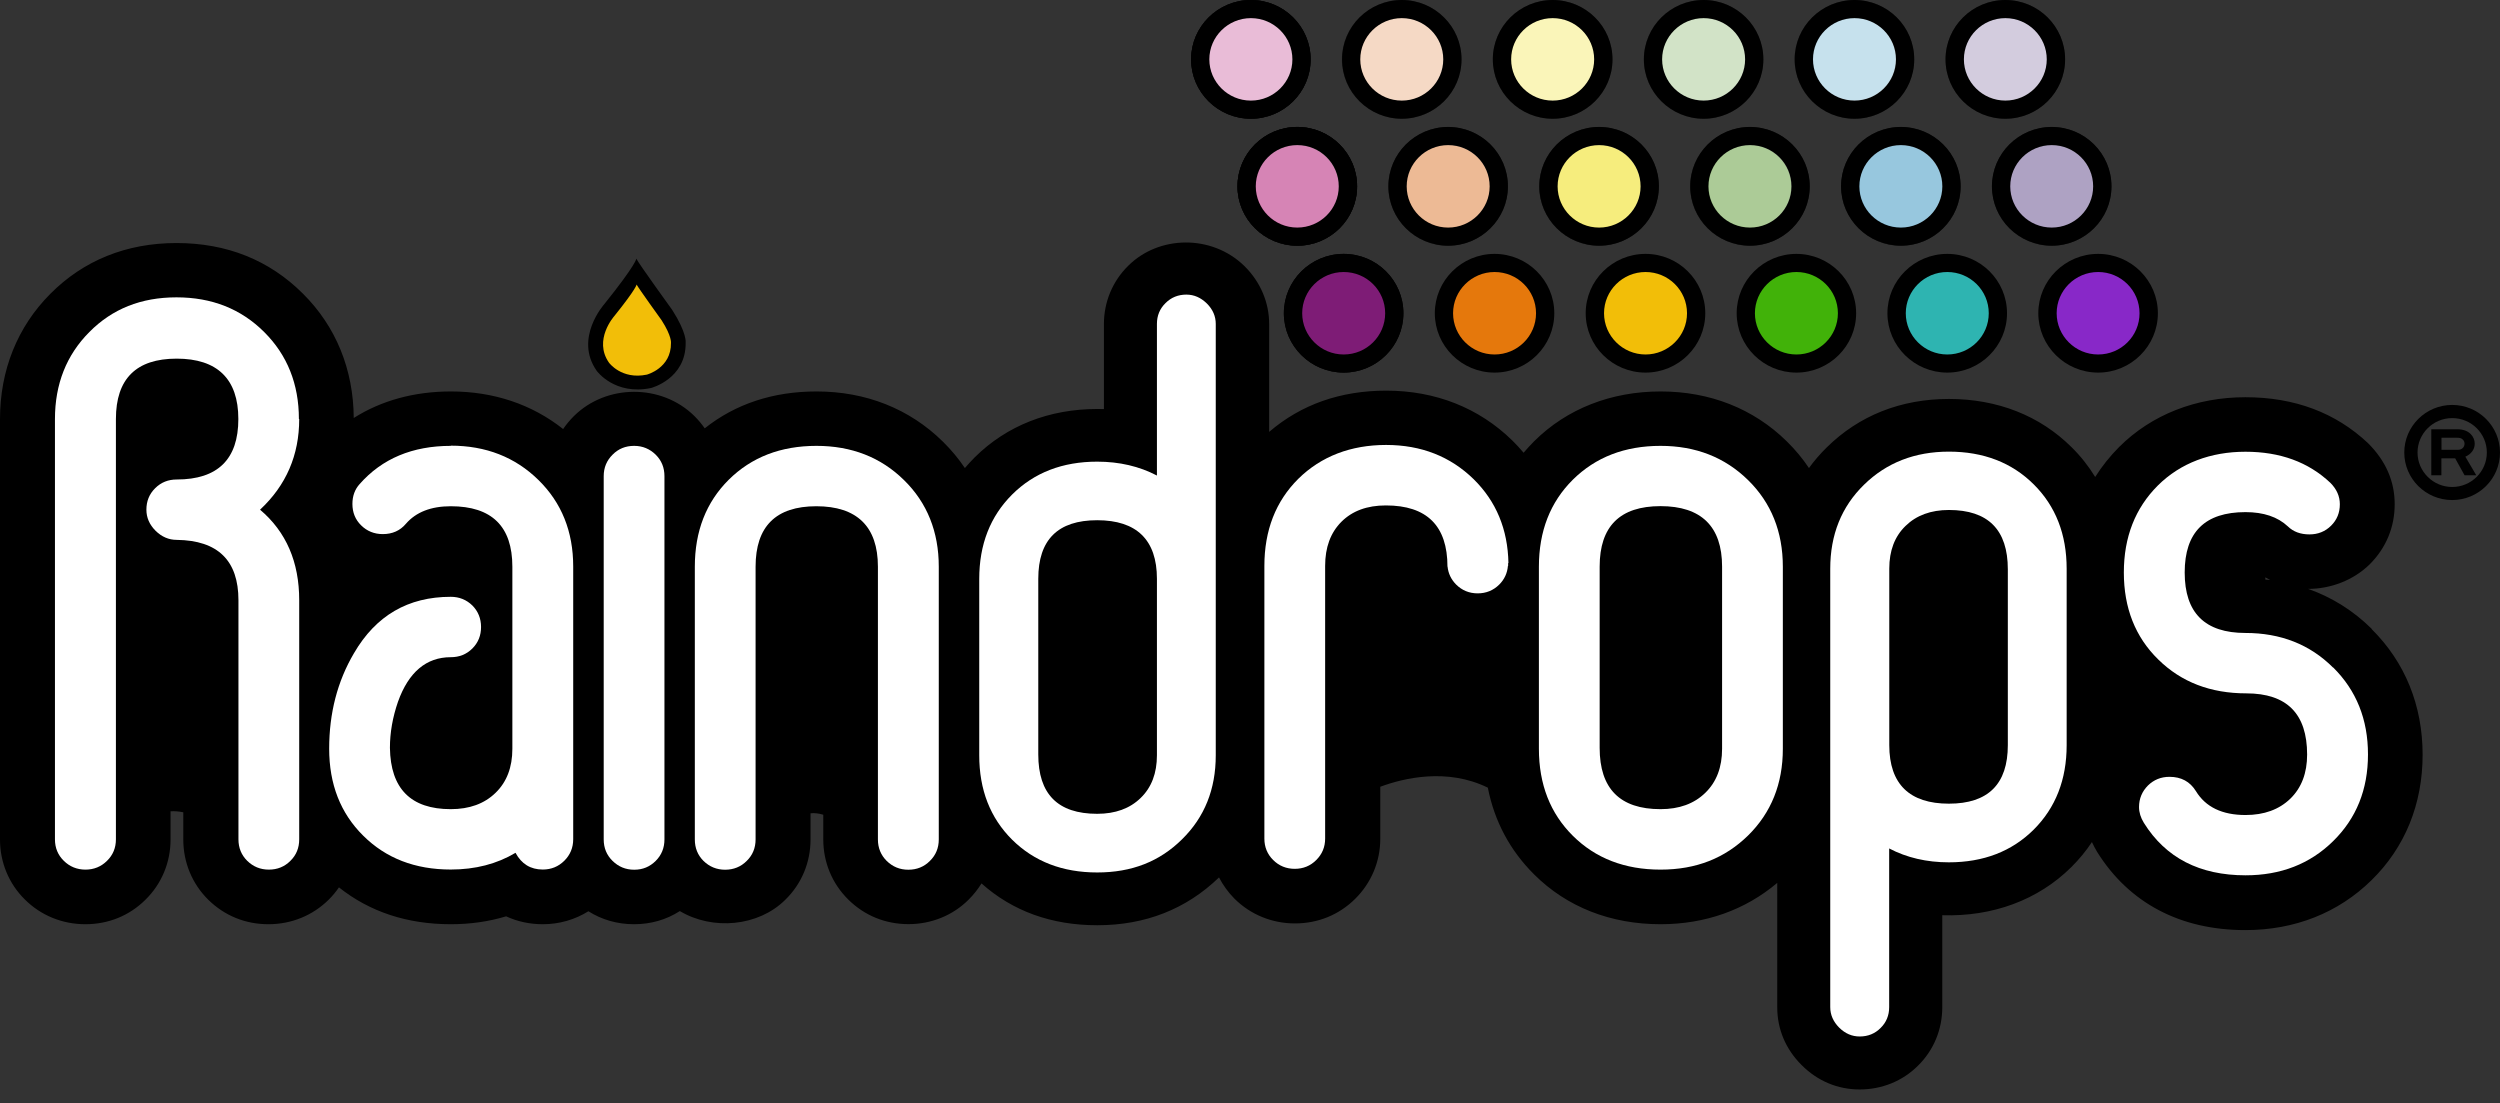
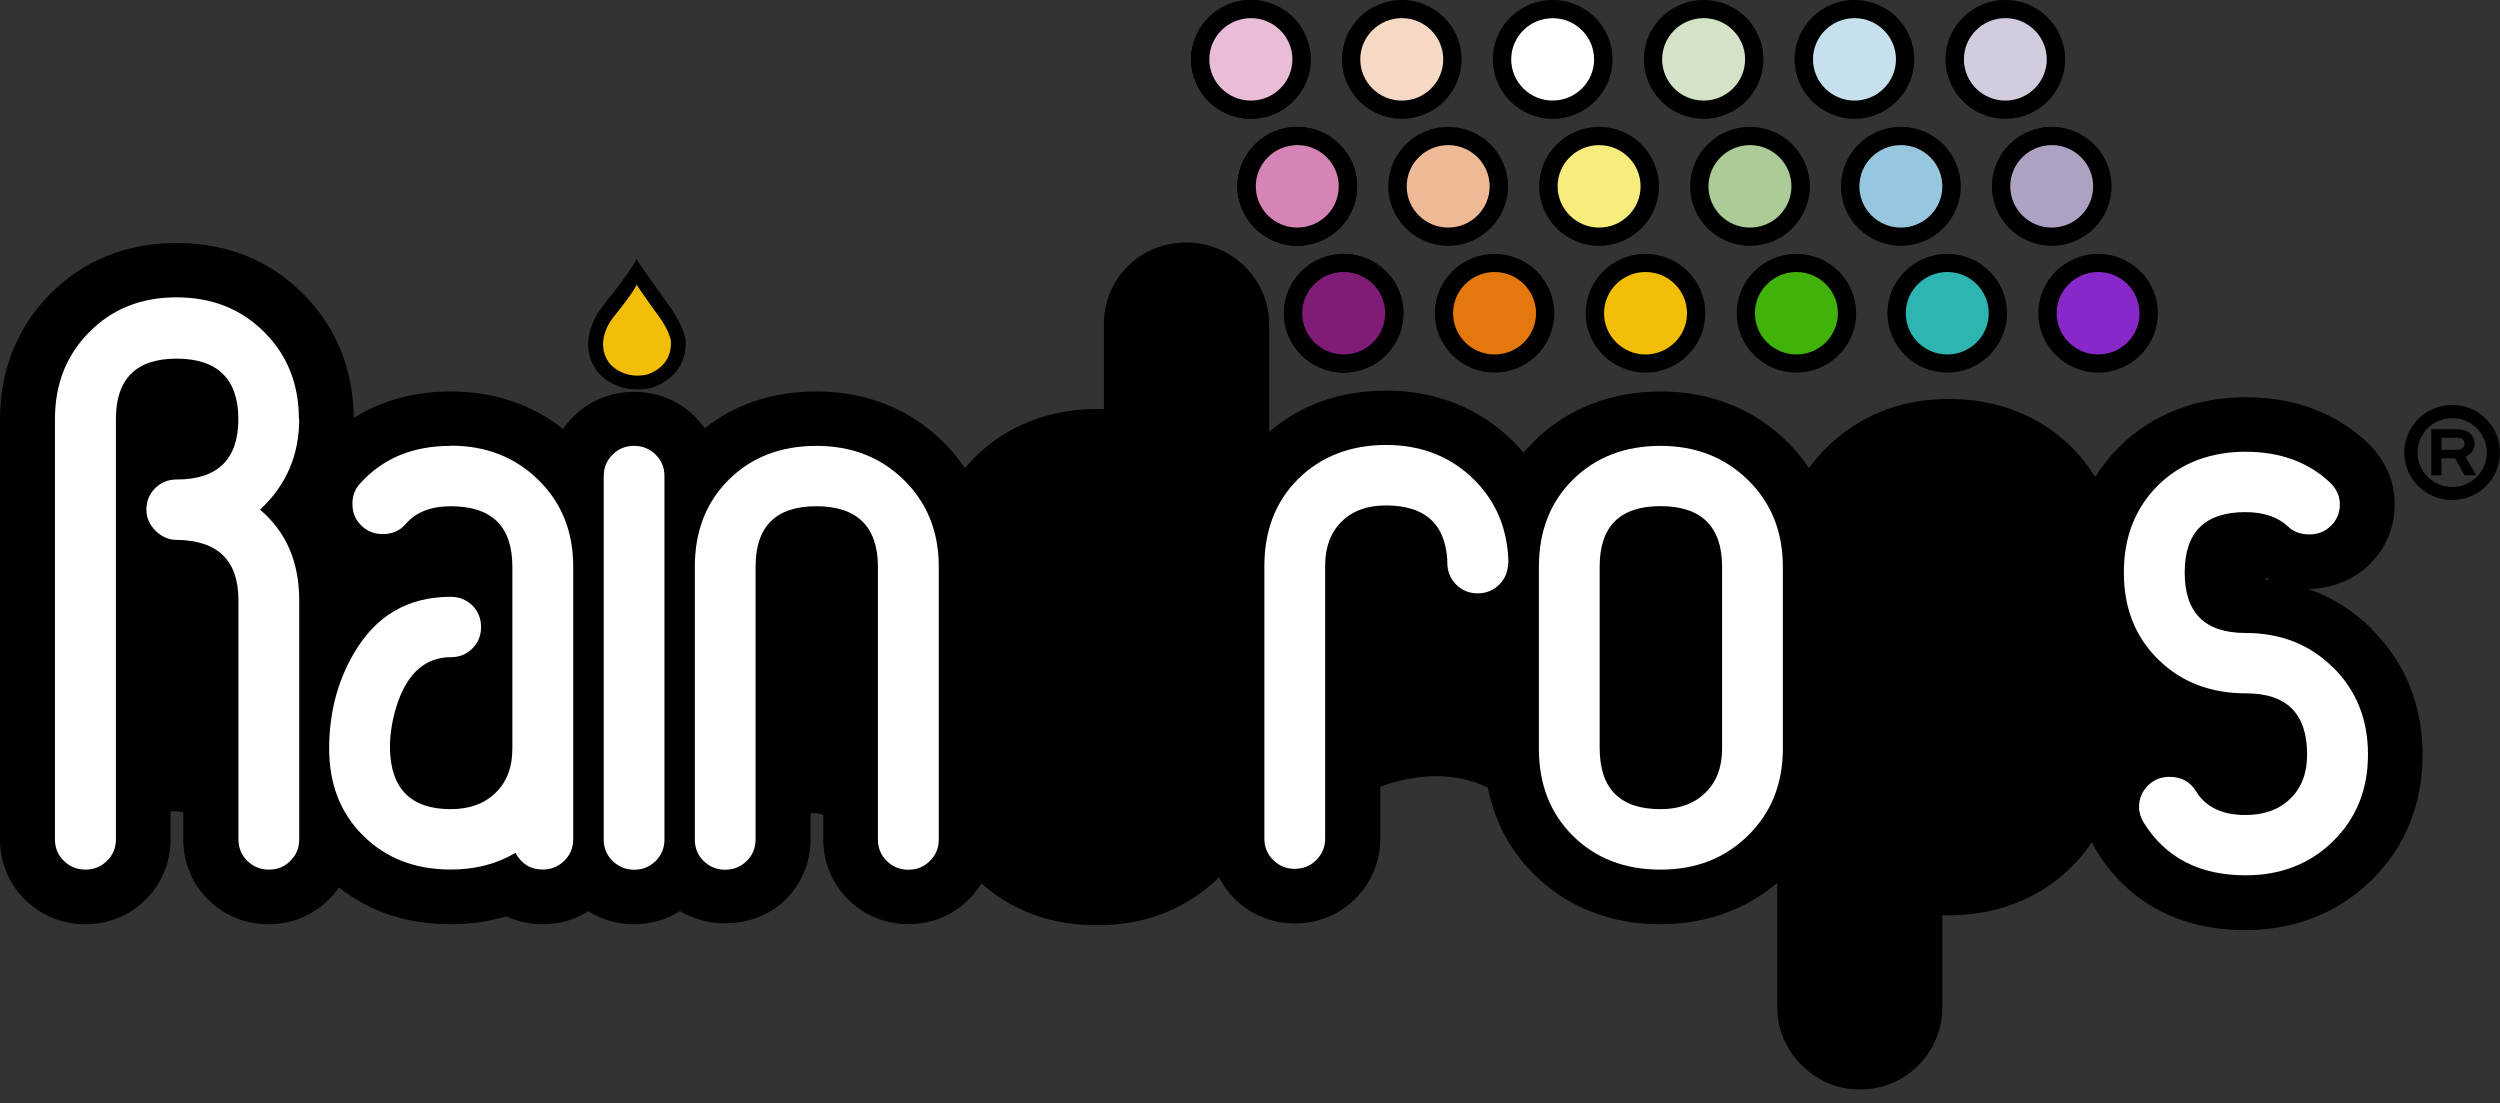
<svg xmlns="http://www.w3.org/2000/svg" width="145" height="64" viewBox="0 0 145 64" fill="none">
  <rect x="0" y="0" width="145" height="64" fill="#333333" stroke="none" />
  <g clip-path="url(#clip0_912_618)">
    <path d="M119.251 3.443C119.251 5.059 117.938 6.364 116.318 6.364C114.692 6.364 113.379 5.059 113.379 3.443C113.379 1.833 114.692 0.523 116.318 0.523C117.938 0.523 119.251 1.827 119.251 3.443Z" fill="white" />
    <path d="M116.312 6.887C114.396 6.887 112.841 5.341 112.841 3.443C112.841 1.545 114.396 0 116.312 0C118.228 0 119.777 1.545 119.777 3.443C119.777 5.341 118.222 6.887 116.312 6.887ZM116.312 1.052C114.982 1.052 113.906 2.127 113.906 3.443C113.906 4.759 114.988 5.835 116.312 5.835C117.636 5.835 118.712 4.759 118.712 3.443C118.712 2.127 117.636 1.052 116.312 1.052Z" fill="black" />
    <path d="M110.494 3.443C110.494 5.059 109.182 6.364 107.562 6.364C105.942 6.364 104.623 5.059 104.623 3.443C104.623 1.833 105.936 0.523 107.562 0.523C109.182 0.523 110.494 1.827 110.494 3.443Z" fill="white" />
    <path d="M107.561 6.887C105.652 6.887 104.091 5.341 104.091 3.443C104.091 1.545 105.646 0 107.561 0C109.477 0 111.026 1.545 111.026 3.443C111.026 5.341 109.471 6.887 107.561 6.887ZM107.561 1.052C106.231 1.052 105.155 2.127 105.155 3.443C105.155 4.759 106.231 5.835 107.561 5.835C108.892 5.835 109.968 4.759 109.968 3.443C109.968 2.127 108.892 1.052 107.561 1.052Z" fill="black" />
    <path d="M101.744 3.443C101.744 5.059 100.431 6.364 98.811 6.364C97.191 6.364 95.873 5.059 95.873 3.443C95.873 1.833 97.185 0.523 98.811 0.523C100.431 0.523 101.744 1.827 101.744 3.443Z" fill="white" />
    <path d="M98.811 6.887C96.901 6.887 95.346 5.341 95.346 3.443C95.346 1.545 96.901 0 98.811 0C100.721 0 102.276 1.545 102.276 3.443C102.276 5.341 100.721 6.887 98.811 6.887ZM98.811 1.052C97.487 1.052 96.404 2.127 96.404 3.443C96.404 4.759 97.481 5.835 98.811 5.835C100.141 5.835 101.217 4.759 101.217 3.443C101.217 2.127 100.141 1.052 98.811 1.052Z" fill="black" />
    <path d="M92.993 3.443C92.993 5.059 91.681 6.364 90.055 6.364C88.429 6.364 87.116 5.059 87.116 3.443C87.116 1.833 88.429 0.523 90.055 0.523C91.681 0.523 92.993 1.827 92.993 3.443Z" fill="white" />
    <path d="M90.055 6.887C88.145 6.887 86.584 5.341 86.584 3.443C86.584 1.545 88.139 0 90.055 0C91.97 0 93.525 1.545 93.525 3.443C93.525 5.341 91.97 6.887 90.055 6.887ZM90.055 1.052C88.724 1.052 87.648 2.127 87.648 3.443C87.648 4.759 88.724 5.835 90.055 5.835C91.385 5.835 92.461 4.759 92.461 3.443C92.461 2.127 91.385 1.052 90.055 1.052Z" fill="black" />
    <path d="M84.236 3.443C84.236 5.059 82.924 6.364 81.304 6.364C79.684 6.364 78.365 5.059 78.365 3.443C78.365 1.827 79.678 0.523 81.304 0.523C82.924 0.523 84.236 1.827 84.236 3.443Z" fill="white" />
    <path d="M81.304 6.887C79.394 6.887 77.839 5.341 77.839 3.443C77.839 1.545 79.394 0 81.304 0C83.213 0 84.768 1.545 84.768 3.443C84.768 5.341 83.213 6.887 81.304 6.887ZM81.304 1.052C79.979 1.052 78.897 2.127 78.897 3.443C78.897 4.759 79.973 5.835 81.304 5.835C82.634 5.835 83.71 4.759 83.71 3.443C83.71 2.127 82.634 1.052 81.304 1.052Z" fill="black" />
    <path d="M75.486 3.443C75.486 5.059 74.173 6.364 72.553 6.364C70.933 6.364 69.615 5.059 69.615 3.443C69.615 1.833 70.933 0.523 72.553 0.523C74.173 0.523 75.486 1.827 75.486 3.443Z" fill="white" />
    <path d="M72.553 6.887C70.638 6.887 69.082 5.341 69.082 3.443C69.082 1.545 70.643 0 72.553 0C74.463 0 76.018 1.545 76.018 3.443C76.018 5.341 74.463 6.887 72.553 6.887ZM72.553 1.052C71.223 1.052 70.141 2.127 70.141 3.443C70.141 4.759 71.223 5.835 72.553 5.835C73.883 5.835 74.96 4.759 74.96 3.443C74.96 2.127 73.883 1.052 72.553 1.052Z" fill="black" />
    <path d="M75.486 3.443C75.486 5.059 74.173 6.364 72.553 6.364C70.933 6.364 69.615 5.059 69.615 3.443C69.615 1.833 70.933 0.523 72.553 0.523C74.173 0.523 75.486 1.827 75.486 3.443Z" fill="white" />
    <path d="M72.553 6.887C70.638 6.887 69.082 5.341 69.082 3.443C69.082 1.545 70.643 0 72.553 0C74.463 0 76.018 1.545 76.018 3.443C76.018 5.341 74.463 6.887 72.553 6.887ZM72.553 1.052C71.223 1.052 70.141 2.127 70.141 3.443C70.141 4.759 71.223 5.835 72.553 5.835C73.883 5.835 74.96 4.759 74.96 3.443C74.96 2.127 73.883 1.052 72.553 1.052Z" fill="black" />
    <path d="M121.941 10.806C121.941 12.421 120.628 13.72 119.008 13.72C117.388 13.72 116.07 12.416 116.07 10.806C116.07 9.196 117.388 7.885 119.008 7.885C120.628 7.885 121.941 9.19 121.941 10.806Z" fill="white" />
    <path d="M119.002 14.249C117.093 14.249 115.532 12.704 115.532 10.806C115.532 8.908 117.087 7.362 119.002 7.362C120.918 7.362 122.467 8.908 122.467 10.806C122.467 12.704 120.912 14.249 119.002 14.249ZM119.002 8.414C117.672 8.414 116.596 9.489 116.596 10.806C116.596 12.122 117.672 13.197 119.002 13.197C120.333 13.197 121.403 12.128 121.403 10.806C121.403 9.484 120.327 8.414 119.002 8.414Z" fill="black" />
    <path d="M113.191 10.806C113.191 12.421 111.878 13.72 110.252 13.72C108.626 13.72 107.313 12.416 107.313 10.806C107.313 9.196 108.626 7.885 110.252 7.885C111.878 7.885 113.191 9.19 113.191 10.806Z" fill="white" />
    <path d="M110.252 14.249C108.342 14.249 106.781 12.704 106.781 10.806C106.781 8.908 108.336 7.362 110.252 7.362C112.168 7.362 113.717 8.908 113.717 10.806C113.717 12.704 112.162 14.249 110.252 14.249ZM110.252 8.414C108.922 8.414 107.846 9.489 107.846 10.806C107.846 12.122 108.922 13.197 110.252 13.197C111.582 13.197 112.658 12.128 112.658 10.806C112.658 9.484 111.582 8.414 110.252 8.414Z" fill="black" />
    <path d="M104.434 10.806C104.434 12.421 103.122 13.72 101.496 13.72C99.876 13.72 98.557 12.416 98.557 10.806C98.557 9.196 99.87 7.885 101.496 7.885C103.116 7.885 104.434 9.19 104.434 10.806Z" fill="white" />
    <path d="M101.501 14.249C99.592 14.249 98.037 12.704 98.037 10.806C98.037 8.908 99.592 7.362 101.501 7.362C103.411 7.362 104.966 8.908 104.966 10.806C104.966 12.704 103.411 14.249 101.501 14.249ZM101.501 8.414C100.177 8.414 99.095 9.489 99.095 10.806C99.095 12.122 100.171 13.197 101.501 13.197C102.832 13.197 103.908 12.128 103.908 10.806C103.908 9.484 102.832 8.414 101.501 8.414Z" fill="black" />
    <path d="M95.684 10.806C95.684 12.421 94.371 13.72 92.751 13.72C91.131 13.72 89.812 12.416 89.812 10.806C89.812 9.196 91.131 7.885 92.751 7.885C94.371 7.885 95.684 9.19 95.684 10.806Z" fill="white" />
    <path d="M92.751 14.249C90.835 14.249 89.28 12.704 89.28 10.806C89.28 8.908 90.835 7.362 92.751 7.362C94.667 7.362 96.216 8.908 96.216 10.806C96.216 12.704 94.661 14.249 92.751 14.249ZM92.751 8.414C91.421 8.414 90.344 9.489 90.344 10.806C90.344 12.122 91.427 13.197 92.751 13.197C94.075 13.197 95.157 12.128 95.157 10.806C95.157 9.484 94.081 8.414 92.751 8.414Z" fill="black" />
    <path d="M86.933 10.806C86.933 12.421 85.62 13.72 83.994 13.72C82.374 13.72 81.061 12.416 81.061 10.806C81.061 9.196 82.374 7.885 83.994 7.885C85.614 7.885 86.933 9.19 86.933 10.806Z" fill="white" />
    <path d="M83.994 14.249C82.084 14.249 80.529 12.704 80.529 10.806C80.529 8.908 82.084 7.362 83.994 7.362C85.904 7.362 87.459 8.908 87.459 10.806C87.459 12.704 85.904 14.249 83.994 14.249ZM83.994 8.414C82.67 8.414 81.588 9.489 81.588 10.806C81.588 12.122 82.664 13.197 83.994 13.197C85.324 13.197 86.4 12.128 86.4 10.806C86.4 9.484 85.324 8.414 83.994 8.414Z" fill="black" />
    <path d="M78.182 10.806C78.182 12.421 76.87 13.72 75.244 13.72C73.624 13.72 72.305 12.416 72.305 10.806C72.305 9.196 73.624 7.885 75.244 7.885C76.87 7.885 78.182 9.19 78.182 10.806Z" fill="white" />
    <path d="M75.244 14.249C73.334 14.249 71.773 12.704 71.773 10.806C71.773 8.908 73.328 7.362 75.244 7.362C77.159 7.362 78.714 8.908 78.714 10.806C78.714 12.704 77.159 14.249 75.244 14.249ZM75.244 8.414C73.913 8.414 72.837 9.489 72.837 10.806C72.837 12.122 73.913 13.197 75.244 13.197C76.574 13.197 77.65 12.128 77.65 10.806C77.65 9.484 76.574 8.414 75.244 8.414Z" fill="black" />
    <path d="M78.182 10.806C78.182 12.421 76.87 13.72 75.244 13.72C73.624 13.72 72.305 12.416 72.305 10.806C72.305 9.196 73.624 7.885 75.244 7.885C76.87 7.885 78.182 9.19 78.182 10.806Z" fill="white" />
    <path d="M75.244 14.249C73.334 14.249 71.773 12.704 71.773 10.806C71.773 8.908 73.328 7.362 75.244 7.362C77.159 7.362 78.714 8.908 78.714 10.806C78.714 12.704 77.159 14.249 75.244 14.249ZM75.244 8.414C73.913 8.414 72.837 9.489 72.837 10.806C72.837 12.122 73.913 13.197 75.244 13.197C76.574 13.197 77.65 12.128 77.65 10.806C77.65 9.484 76.574 8.414 75.244 8.414Z" fill="black" />
    <path d="M36.906 15.001C36.906 15.001 36.93 15.295 35.05 17.639C35.05 17.639 33.276 19.619 34.612 21.512C34.612 21.512 35.647 22.945 37.758 22.505C37.758 22.505 39.797 21.982 39.768 19.872C39.768 19.872 39.851 19.326 38.987 17.974C38.987 17.974 37.048 15.295 36.906 15.001Z" fill="black" />
    <path d="M36.924 16.499C36.924 16.499 36.936 16.705 35.629 18.333C35.629 18.333 34.393 19.713 35.322 21.036C35.322 21.036 36.049 22.035 37.515 21.729C37.515 21.729 38.934 21.359 38.916 19.896C38.916 19.896 38.976 19.514 38.373 18.574C38.373 18.574 37.025 16.705 36.924 16.505V16.499Z" fill="#F2BE08" />
    <g opacity="0.55">
      <path d="M121.935 10.806C121.935 12.416 120.623 13.726 118.997 13.726C117.377 13.726 116.064 12.421 116.064 10.806C116.064 9.19 117.377 7.885 118.997 7.885C120.617 7.885 121.935 9.19 121.935 10.806Z" fill="#6B5591" />
      <path d="M118.997 14.255C117.087 14.255 115.532 12.71 115.532 10.812C115.532 8.914 117.087 7.368 118.997 7.368C120.906 7.368 122.461 8.914 122.461 10.812C122.461 12.71 120.906 14.255 118.997 14.255ZM118.997 8.42C117.672 8.42 116.59 9.495 116.59 10.812C116.59 12.128 117.666 13.203 118.997 13.203C120.327 13.203 121.403 12.128 121.403 10.812C121.403 9.495 120.327 8.42 118.997 8.42Z" fill="black" />
      <path d="M113.185 10.806C113.185 12.416 111.866 13.726 110.246 13.726C108.626 13.726 107.313 12.421 107.313 10.806C107.313 9.19 108.626 7.885 110.246 7.885C111.866 7.885 113.185 9.19 113.185 10.806Z" fill="#4199C3" />
      <path d="M110.246 14.255C108.336 14.255 106.781 12.71 106.781 10.812C106.781 8.914 108.336 7.368 110.246 7.368C112.156 7.368 113.717 8.914 113.717 10.812C113.717 12.71 112.162 14.255 110.246 14.255ZM110.246 8.42C108.922 8.42 107.84 9.495 107.84 10.812C107.84 12.128 108.916 13.203 110.246 13.203C111.576 13.203 112.652 12.128 112.652 10.812C112.652 9.495 111.57 8.42 110.246 8.42Z" fill="black" />
      <path d="M104.428 10.806C104.428 12.416 103.116 13.726 101.496 13.726C99.876 13.726 98.557 12.421 98.557 10.806C98.557 9.196 99.876 7.885 101.496 7.885C103.116 7.885 104.428 9.19 104.428 10.806Z" fill="#67A142" />
      <path d="M101.496 14.255C99.58 14.255 98.025 12.71 98.025 10.812C98.025 8.914 99.586 7.368 101.496 7.368C103.405 7.368 104.96 8.914 104.96 10.812C104.96 12.71 103.405 14.255 101.496 14.255ZM101.496 8.42C100.165 8.42 99.083 9.495 99.083 10.812C99.083 12.128 100.165 13.203 101.496 13.203C102.826 13.203 103.896 12.128 103.896 10.812C103.896 9.495 102.82 8.42 101.496 8.42Z" fill="black" />
      <path d="M95.684 10.806C95.684 12.416 94.365 13.726 92.745 13.726C91.119 13.726 89.807 12.421 89.807 10.806C89.807 9.196 91.119 7.885 92.745 7.885C94.365 7.885 95.684 9.19 95.684 10.806Z" fill="#EEDF13" />
      <path d="M92.745 14.255C90.829 14.255 89.274 12.71 89.274 10.812C89.274 8.914 90.829 7.368 92.745 7.368C94.661 7.368 96.21 8.914 96.21 10.812C96.21 12.71 94.655 14.255 92.745 14.255ZM92.745 8.42C91.415 8.42 90.339 9.495 90.339 10.812C90.339 12.128 91.421 13.203 92.745 13.203C94.07 13.203 95.151 12.128 95.151 10.812C95.151 9.495 94.075 8.42 92.745 8.42Z" fill="black" />
      <path d="M86.933 10.806C86.933 12.416 85.614 13.726 83.994 13.726C82.374 13.726 81.061 12.421 81.061 10.806C81.061 9.19 82.374 7.885 83.994 7.885C85.614 7.885 86.933 9.19 86.933 10.806Z" fill="#DF813E" />
      <path d="M83.988 14.255C82.078 14.255 80.523 12.71 80.523 10.812C80.523 8.914 82.078 7.368 83.988 7.368C85.898 7.368 87.459 8.914 87.459 10.812C87.459 12.71 85.898 14.255 83.988 14.255ZM83.988 8.42C82.664 8.42 81.588 9.495 81.588 10.812C81.588 12.128 82.664 13.203 83.988 13.203C85.313 13.203 86.4 12.128 86.4 10.812C86.4 9.495 85.319 8.42 83.988 8.42Z" fill="black" />
      <path d="M78.176 10.806C78.176 12.416 76.858 13.726 75.238 13.726C73.618 13.726 72.299 12.421 72.299 10.806C72.299 9.196 73.612 7.885 75.238 7.885C76.858 7.885 78.176 9.19 78.176 10.806Z" fill="#BF568F" />
      <path d="M75.238 14.255C73.328 14.255 71.773 12.71 71.773 10.812C71.773 8.914 73.328 7.368 75.238 7.368C77.147 7.368 78.708 8.914 78.708 10.812C78.708 12.71 77.153 14.255 75.238 14.255ZM75.238 8.42C73.913 8.42 72.831 9.495 72.831 10.812C72.831 12.128 73.907 13.203 75.238 13.203C76.568 13.203 77.644 12.128 77.644 10.812C77.644 9.495 76.568 8.42 75.238 8.42Z" fill="black" />
      <path d="M78.176 10.806C78.176 12.416 76.858 13.726 75.238 13.726C73.618 13.726 72.299 12.421 72.299 10.806C72.299 9.196 73.612 7.885 75.238 7.885C76.858 7.885 78.176 9.19 78.176 10.806Z" fill="#B51F78" />
      <path d="M75.238 14.255C73.328 14.255 71.773 12.71 71.773 10.812C71.773 8.914 73.328 7.368 75.238 7.368C77.147 7.368 78.708 8.914 78.708 10.812C78.708 12.71 77.153 14.255 75.238 14.255ZM75.238 8.42C73.913 8.42 72.831 9.495 72.831 10.812C72.831 12.128 73.907 13.203 75.238 13.203C76.568 13.203 77.644 12.128 77.644 10.812C77.644 9.495 76.568 8.42 75.238 8.42Z" fill="black" />
    </g>
    <g opacity="0.3">
      <path d="M119.245 3.443C119.245 5.059 117.932 6.364 116.312 6.364C114.686 6.364 113.379 5.059 113.379 3.443C113.379 1.833 114.686 0.529 116.312 0.529C117.932 0.529 119.245 1.833 119.245 3.443Z" fill="#6B5591" />
      <path d="M116.306 6.887C114.396 6.887 112.841 5.341 112.841 3.443C112.841 1.545 114.396 0 116.306 0C118.216 0 119.771 1.545 119.771 3.443C119.771 5.341 118.216 6.887 116.306 6.887ZM116.306 1.052C114.982 1.052 113.906 2.121 113.906 3.437C113.906 4.754 114.982 5.829 116.306 5.829C117.63 5.829 118.712 4.754 118.712 3.437C118.712 2.121 117.636 1.052 116.306 1.052Z" fill="black" />
      <path d="M110.488 3.443C110.488 5.059 109.176 6.364 107.556 6.364C105.936 6.364 104.617 5.059 104.617 3.443C104.617 1.833 105.936 0.529 107.556 0.529C109.176 0.529 110.488 1.833 110.488 3.443Z" fill="#4199C3" />
      <path d="M107.556 6.887C105.64 6.887 104.085 5.341 104.085 3.443C104.085 1.545 105.646 0 107.556 0C109.465 0 111.02 1.545 111.02 3.443C111.02 5.341 109.465 6.887 107.556 6.887ZM107.556 1.052C106.225 1.052 105.149 2.121 105.149 3.437C105.149 4.754 106.231 5.829 107.556 5.829C108.88 5.829 109.956 4.754 109.956 3.437C109.956 2.121 108.88 1.052 107.556 1.052Z" fill="black" />
      <path d="M101.738 3.443C101.738 5.059 100.425 6.364 98.805 6.364C97.185 6.364 95.867 5.059 95.867 3.443C95.867 1.833 97.179 0.529 98.805 0.529C100.425 0.529 101.738 1.833 101.738 3.443Z" fill="#67A142" />
      <path d="M98.805 6.887C96.895 6.887 95.34 5.341 95.34 3.443C95.34 1.545 96.895 0 98.805 0C100.715 0 102.27 1.545 102.27 3.443C102.27 5.341 100.715 6.887 98.805 6.887ZM98.805 1.052C97.481 1.052 96.399 2.121 96.399 3.437C96.399 4.754 97.475 5.829 98.805 5.829C100.135 5.829 101.212 4.754 101.212 3.437C101.212 2.121 100.135 1.052 98.805 1.052Z" fill="black" />
-       <path d="M92.987 3.443C92.987 5.059 91.675 6.364 90.055 6.364C88.435 6.364 87.116 5.059 87.116 3.443C87.116 1.833 88.429 0.523 90.055 0.523C91.681 0.523 92.987 1.833 92.987 3.443Z" fill="#EEDF13" />
      <path d="M90.055 6.887C88.139 6.887 86.584 5.341 86.584 3.443C86.584 1.545 88.145 0 90.055 0C91.964 0 93.519 1.545 93.519 3.443C93.519 5.341 91.964 6.887 90.055 6.887ZM90.055 1.052C88.724 1.052 87.642 2.127 87.642 3.443C87.642 4.759 88.724 5.835 90.055 5.835C91.385 5.835 92.461 4.759 92.461 3.443C92.461 2.127 91.385 1.052 90.055 1.052Z" fill="black" />
      <path d="M84.237 3.443C84.237 5.059 82.924 6.364 81.304 6.364C79.684 6.364 78.359 5.059 78.359 3.443C78.359 1.827 79.678 0.523 81.304 0.523C82.93 0.523 84.237 1.833 84.237 3.443Z" fill="#DF813E" />
      <path d="M81.304 6.887C79.388 6.887 77.827 5.341 77.827 3.443C77.827 1.545 79.388 0 81.304 0C83.219 0 84.769 1.545 84.769 3.443C84.769 5.341 83.213 6.887 81.304 6.887ZM81.304 1.052C79.973 1.052 78.891 2.127 78.891 3.443C78.891 4.759 79.973 5.835 81.304 5.835C82.634 5.835 83.704 4.759 83.704 3.443C83.704 2.127 82.628 1.052 81.304 1.052Z" fill="black" />
      <path d="M75.486 3.443C75.486 5.059 74.173 6.364 72.547 6.364C70.921 6.364 69.615 5.059 69.615 3.443C69.615 1.833 70.933 0.523 72.547 0.523C74.173 0.523 75.486 1.833 75.486 3.443Z" fill="#BF568F" />
      <path d="M72.547 6.887C70.638 6.887 69.082 5.341 69.082 3.443C69.082 1.545 70.638 0 72.547 0C74.457 0 76.012 1.545 76.012 3.443C76.012 5.341 74.457 6.887 72.547 6.887ZM72.547 1.052C71.223 1.052 70.141 2.127 70.141 3.443C70.141 4.759 71.217 5.835 72.547 5.835C73.878 5.835 74.954 4.759 74.954 3.443C74.954 2.127 73.878 1.052 72.547 1.052Z" fill="black" />
      <path d="M75.486 3.443C75.486 5.059 74.173 6.364 72.547 6.364C70.921 6.364 69.615 5.059 69.615 3.443C69.615 1.833 70.933 0.523 72.547 0.523C74.173 0.523 75.486 1.833 75.486 3.443Z" fill="#B51F78" />
      <path d="M72.547 6.887C70.638 6.887 69.082 5.341 69.082 3.443C69.082 1.545 70.638 0 72.547 0C74.457 0 76.012 1.545 76.012 3.443C76.012 5.341 74.457 6.887 72.547 6.887ZM72.547 1.052C71.223 1.052 70.141 2.127 70.141 3.443C70.141 4.759 71.217 5.835 72.547 5.835C73.878 5.835 74.954 4.759 74.954 3.443C74.954 2.127 73.878 1.052 72.547 1.052Z" fill="black" />
    </g>
    <path d="M124.625 18.168C124.625 19.784 123.313 21.083 121.692 21.083C120.072 21.083 118.754 19.778 118.754 18.168C118.754 16.558 120.066 15.248 121.692 15.248C123.313 15.248 124.625 16.552 124.625 18.168Z" fill="#8828C8" />
    <path d="M121.692 21.611C119.783 21.611 118.222 20.066 118.222 18.168C118.222 16.27 119.777 14.725 121.692 14.725C123.608 14.725 125.157 16.27 125.157 18.168C125.157 20.066 123.602 21.611 121.692 21.611ZM121.692 15.777C120.362 15.777 119.286 16.852 119.286 18.168C119.286 19.484 120.362 20.56 121.692 20.56C123.023 20.56 124.093 19.49 124.093 18.168C124.093 16.846 123.017 15.777 121.692 15.777Z" fill="black" />
    <path d="M115.875 18.168C115.875 19.784 114.562 21.083 112.942 21.083C111.322 21.083 110.003 19.778 110.003 18.168C110.003 16.558 111.316 15.248 112.942 15.248C114.568 15.248 115.875 16.552 115.875 18.168Z" fill="#2EB4B1" />
    <path d="M112.942 21.611C111.032 21.611 109.471 20.066 109.471 18.168C109.471 16.27 111.026 14.725 112.942 14.725C114.858 14.725 116.407 16.27 116.407 18.168C116.407 20.066 114.852 21.611 112.942 21.611ZM112.942 15.777C111.612 15.777 110.535 16.852 110.535 18.168C110.535 19.484 111.612 20.56 112.942 20.56C114.272 20.56 115.348 19.49 115.348 18.168C115.348 16.846 114.272 15.777 112.942 15.777Z" fill="black" />
    <path d="M107.124 18.168C107.124 19.784 105.812 21.083 104.191 21.083C102.571 21.083 101.253 19.778 101.253 18.168C101.253 16.558 102.566 15.248 104.191 15.248C105.812 15.248 107.124 16.552 107.124 18.168Z" fill="#41B209" />
    <path d="M104.191 21.611C102.282 21.611 100.727 20.066 100.727 18.168C100.727 16.27 102.282 14.725 104.191 14.725C106.101 14.725 107.656 16.27 107.656 18.168C107.656 20.066 106.101 21.611 104.191 21.611ZM104.191 15.777C102.867 15.777 101.785 16.852 101.785 18.168C101.785 19.484 102.861 20.56 104.191 20.56C105.522 20.56 106.598 19.49 106.598 18.168C106.598 16.846 105.522 15.777 104.191 15.777Z" fill="black" />
    <path d="M98.374 18.168C98.374 19.784 97.061 21.083 95.435 21.083C93.815 21.083 92.497 19.778 92.497 18.168C92.497 16.558 93.809 15.248 95.435 15.248C97.061 15.248 98.374 16.552 98.374 18.168Z" fill="#F2BE08" />
    <path d="M95.441 21.611C93.525 21.611 91.97 20.066 91.97 18.168C91.97 16.27 93.525 14.725 95.441 14.725C97.357 14.725 98.906 16.27 98.906 18.168C98.906 20.066 97.351 21.611 95.441 21.611ZM95.441 15.777C94.111 15.777 93.034 16.852 93.034 18.168C93.034 19.484 94.117 20.56 95.441 20.56C96.765 20.56 97.847 19.49 97.847 18.168C97.847 16.846 96.771 15.777 95.441 15.777Z" fill="black" />
    <path d="M89.617 18.168C89.617 19.784 88.304 21.083 86.678 21.083C85.058 21.083 83.746 19.778 83.746 18.168C83.746 16.558 85.058 15.248 86.678 15.248C88.298 15.248 89.617 16.552 89.617 18.168Z" fill="#E5780C" />
    <path d="M86.684 21.611C84.774 21.611 83.219 20.066 83.219 18.168C83.219 16.27 84.774 14.725 86.684 14.725C88.594 14.725 90.149 16.27 90.149 18.168C90.149 20.066 88.594 21.611 86.684 21.611ZM86.684 15.777C85.36 15.777 84.278 16.852 84.278 18.168C84.278 19.484 85.354 20.56 86.684 20.56C88.014 20.56 89.09 19.49 89.09 18.168C89.09 16.846 88.014 15.777 86.684 15.777Z" fill="black" />
    <path d="M80.866 18.168C80.866 19.784 79.554 21.083 77.928 21.083C76.308 21.083 74.989 19.778 74.989 18.168C74.989 16.558 76.308 15.248 77.928 15.248C79.554 15.248 80.866 16.552 80.866 18.168Z" fill="#BF568F" />
    <path d="M77.934 21.611C76.024 21.611 74.463 20.066 74.463 18.168C74.463 16.27 76.018 14.725 77.934 14.725C79.849 14.725 81.398 16.27 81.398 18.168C81.398 20.066 79.843 21.611 77.934 21.611ZM77.934 15.777C76.603 15.777 75.527 16.852 75.527 18.168C75.527 19.484 76.603 20.56 77.934 20.56C79.264 20.56 80.34 19.49 80.34 18.168C80.34 16.846 79.264 15.777 77.934 15.777Z" fill="black" />
    <path d="M80.866 18.168C80.866 19.784 79.554 21.083 77.928 21.083C76.308 21.083 74.989 19.778 74.989 18.168C74.989 16.558 76.308 15.248 77.928 15.248C79.554 15.248 80.866 16.552 80.866 18.168Z" fill="#7E1C76" />
    <path d="M77.934 21.611C76.024 21.611 74.463 20.066 74.463 18.168C74.463 16.27 76.018 14.725 77.934 14.725C79.849 14.725 81.398 16.27 81.398 18.168C81.398 20.066 79.843 21.611 77.934 21.611ZM77.934 15.777C76.603 15.777 75.527 16.852 75.527 18.168C75.527 19.484 76.603 20.56 77.934 20.56C79.264 20.56 80.34 19.49 80.34 18.168C80.34 16.846 79.264 15.777 77.934 15.777Z" fill="black" />
    <path d="M142.227 29.003C140.696 29.003 139.448 27.769 139.448 26.247C139.448 24.726 140.696 23.486 142.227 23.486C143.759 23.486 145 24.726 145 26.247C145 27.769 143.753 29.003 142.227 29.003ZM142.227 24.25C141.116 24.25 140.217 25.149 140.217 26.247C140.217 27.346 141.121 28.245 142.227 28.245C143.333 28.245 144.237 27.352 144.237 26.247C144.237 25.143 143.339 24.25 142.227 24.25Z" fill="black" />
    <path d="M141.015 27.57V24.896H142.505C142.884 24.896 143.138 25.008 143.309 25.184C143.451 25.331 143.534 25.525 143.534 25.736C143.534 26.077 143.315 26.347 142.99 26.488L143.623 27.564H142.943L142.399 26.582H141.601V27.564H141.009L141.015 27.57ZM141.606 25.39V26.089H142.57C142.777 26.089 142.943 25.942 142.943 25.736C142.943 25.648 142.913 25.56 142.848 25.501C142.753 25.401 142.635 25.39 142.529 25.39H141.606Z" fill="black" />
    <path d="M137.568 36.483C136.504 35.426 135.256 34.644 133.873 34.156C135.167 34.156 136.504 33.663 137.461 32.711C138.396 31.771 138.892 30.572 138.892 29.244C138.892 27.916 138.378 26.735 137.349 25.707C135.475 23.938 133.086 23.039 130.236 23.039C127.386 23.039 124.803 24.038 122.911 25.924C122.373 26.465 121.911 27.047 121.521 27.664C121.137 27.041 120.682 26.459 120.149 25.936C118.311 24.109 115.851 23.139 113.043 23.139C110.234 23.139 107.822 24.109 105.959 25.942C105.575 26.318 105.226 26.723 104.919 27.146C104.552 26.594 104.12 26.077 103.636 25.601C101.708 23.703 99.177 22.704 96.316 22.704C93.454 22.704 90.882 23.703 88.984 25.589C88.766 25.807 88.564 26.03 88.369 26.259C88.162 26.012 87.944 25.777 87.713 25.548C85.78 23.656 83.255 22.657 80.405 22.657C77.745 22.657 75.462 23.462 73.612 25.049V18.797C73.612 17.557 73.115 16.37 72.204 15.459L72.169 15.424C70.265 13.573 67.202 13.655 65.44 15.412C64.53 16.305 64.027 17.51 64.027 18.797V23.727C63.903 23.727 63.779 23.721 63.649 23.721C60.84 23.721 58.387 24.69 56.536 26.524C56.335 26.723 56.146 26.935 55.962 27.146C55.596 26.6 55.164 26.083 54.679 25.607C52.752 23.709 50.221 22.704 47.36 22.704C44.835 22.704 42.659 23.427 40.874 24.843C40.702 24.596 40.507 24.361 40.288 24.144L40.265 24.12C38.361 22.252 35.168 22.264 33.282 24.138C33.051 24.367 32.844 24.62 32.661 24.884C30.852 23.451 28.629 22.704 26.157 22.704C24.023 22.704 22.113 23.233 20.517 24.244C20.499 21.423 19.482 18.932 17.572 17.034C15.621 15.083 13.15 14.096 10.235 14.096C7.32 14.096 4.836 15.113 2.921 17.04C1.011 18.956 0 21.47 0 24.314V48.693C0 50.015 0.514 51.255 1.437 52.166C2.365 53.094 3.613 53.605 4.949 53.605C6.285 53.605 7.497 53.112 8.425 52.195C9.371 51.273 9.892 50.027 9.892 48.693V47.054C10.128 47.042 10.377 47.06 10.631 47.113V48.693C10.631 50.021 11.145 51.261 12.079 52.184C13.025 53.112 14.232 53.605 15.568 53.605C16.904 53.605 18.134 53.1 19.062 52.184C19.287 51.96 19.488 51.719 19.659 51.467C21.445 52.889 23.621 53.605 26.145 53.605C27.275 53.605 28.345 53.453 29.356 53.147C30 53.447 30.716 53.605 31.485 53.605C32.436 53.605 33.347 53.341 34.127 52.853C34.908 53.347 35.807 53.605 36.776 53.605C37.746 53.605 38.645 53.347 39.431 52.842C41.329 53.976 43.984 53.741 45.545 52.189C46.491 51.267 47.011 50.027 47.011 48.687V47.171C47.23 47.148 47.478 47.171 47.75 47.254V48.687C47.75 50.015 48.264 51.255 49.21 52.184C50.156 53.112 51.362 53.6 52.693 53.6C54.023 53.6 55.271 53.089 56.175 52.184C56.465 51.896 56.719 51.578 56.926 51.238C58.73 52.847 60.988 53.664 63.643 53.664C66.428 53.664 68.799 52.73 70.703 50.891C70.933 51.337 71.235 51.755 71.601 52.125C72.53 53.047 73.777 53.559 75.107 53.559C76.438 53.559 77.656 53.065 78.596 52.137C79.536 51.208 80.056 49.968 80.056 48.652V45.632C81.398 45.133 83.923 44.521 86.294 45.685C86.678 47.636 87.577 49.322 88.984 50.721C90.882 52.612 93.419 53.605 96.316 53.605C98.906 53.605 101.223 52.777 103.08 51.208V58.424C103.08 59.687 103.565 60.845 104.487 61.767C105.415 62.701 106.586 63.189 107.863 63.189C109.14 63.189 110.346 62.707 111.239 61.814C112.15 60.921 112.652 59.716 112.652 58.424V53.083C115.567 53.177 118.216 52.201 120.138 50.291C120.587 49.845 120.989 49.357 121.332 48.84C121.421 49.034 121.521 49.222 121.633 49.41C123.484 52.377 126.458 53.946 130.23 53.946C133.092 53.946 135.617 52.947 137.544 51.055C139.489 49.152 140.512 46.637 140.512 43.775C140.512 40.914 139.489 38.405 137.562 36.495L137.568 36.483ZM131.389 33.61C131.389 33.569 131.389 33.528 131.389 33.486C131.478 33.539 131.573 33.592 131.667 33.639C131.578 33.628 131.484 33.622 131.395 33.616L131.389 33.61Z" fill="black" />
    <path d="M135.315 38.716C133.973 37.377 132.276 36.712 130.236 36.712C127.883 36.712 126.712 35.549 126.712 33.205C126.712 30.86 127.889 29.703 130.236 29.703C131.289 29.703 132.105 29.979 132.696 30.531C133.009 30.837 133.423 30.995 133.949 30.995C134.446 30.995 134.866 30.825 135.203 30.49C135.546 30.149 135.711 29.738 135.711 29.244C135.711 28.786 135.528 28.369 135.156 27.999C133.884 26.8 132.247 26.201 130.236 26.201C128.226 26.201 126.47 26.853 125.157 28.157C123.845 29.468 123.183 31.148 123.183 33.205C123.183 35.261 123.845 36.947 125.181 38.252C126.511 39.562 128.214 40.215 130.284 40.215C132.637 40.215 133.813 41.396 133.813 43.764C133.813 44.839 133.488 45.691 132.838 46.325C132.187 46.954 131.318 47.271 130.242 47.271C128.882 47.271 127.925 46.807 127.363 45.885C127.02 45.332 126.511 45.056 125.831 45.056C125.335 45.056 124.921 45.227 124.578 45.562C124.241 45.902 124.064 46.32 124.064 46.807C124.064 47.119 124.158 47.424 124.347 47.73C125.613 49.757 127.582 50.768 130.242 50.768C132.282 50.768 133.979 50.109 135.321 48.787C136.669 47.465 137.343 45.791 137.343 43.758C137.343 41.725 136.669 40.044 135.321 38.71L135.315 38.716Z" fill="white" />
    <path d="M87.489 32.658C87.453 30.701 86.779 29.08 85.472 27.793C84.124 26.477 82.433 25.807 80.394 25.807C78.354 25.807 76.627 26.465 75.303 27.769C73.99 29.074 73.334 30.76 73.334 32.823V48.641C73.334 49.128 73.505 49.545 73.843 49.88C74.185 50.221 74.605 50.392 75.096 50.392C75.587 50.392 76.007 50.221 76.344 49.88C76.686 49.539 76.858 49.128 76.858 48.641V32.823C76.858 31.747 77.171 30.895 77.804 30.261C78.436 29.632 79.288 29.315 80.382 29.315C82.759 29.315 83.953 30.496 83.953 32.864H83.959C84 33.263 84.166 33.61 84.456 33.904C84.793 34.239 85.212 34.415 85.703 34.415C86.194 34.415 86.614 34.245 86.957 33.904C87.258 33.604 87.424 33.24 87.459 32.823H87.471C87.471 32.77 87.471 32.717 87.471 32.664L87.489 32.658Z" fill="white" />
-     <path d="M68.811 17.087C68.332 17.087 67.924 17.252 67.599 17.581C67.268 17.904 67.102 18.309 67.102 18.785V27.581C66.079 27.047 64.926 26.776 63.637 26.776C61.627 26.776 59.983 27.411 58.706 28.68C57.435 29.949 56.796 31.577 56.796 33.575V43.81C56.796 45.802 57.429 47.436 58.706 48.705C59.983 49.968 61.627 50.603 63.637 50.603C65.647 50.603 67.256 49.968 68.556 48.682C69.863 47.401 70.514 45.779 70.514 43.81V18.785C70.514 18.345 70.342 17.945 69.999 17.604C69.65 17.263 69.26 17.087 68.805 17.087H68.811ZM67.102 43.805C67.102 44.845 66.789 45.673 66.156 46.284C65.529 46.895 64.69 47.201 63.637 47.201C61.349 47.201 60.22 46.055 60.22 43.758V33.569C60.22 31.307 61.355 30.173 63.637 30.173C65.919 30.173 67.102 31.307 67.102 33.569V43.805Z" fill="white" />
    <path d="M47.354 25.86C45.279 25.86 43.588 26.518 42.269 27.822C40.957 29.127 40.3 30.807 40.3 32.87V48.688C40.3 49.181 40.466 49.598 40.803 49.933C41.146 50.268 41.566 50.444 42.056 50.444C42.547 50.444 42.973 50.274 43.31 49.933C43.653 49.598 43.824 49.181 43.824 48.688V32.87C43.824 30.531 45.001 29.362 47.348 29.362C49.695 29.362 50.919 30.531 50.919 32.87V48.688C50.919 49.181 51.091 49.598 51.428 49.933C51.771 50.268 52.185 50.444 52.681 50.444C53.178 50.444 53.598 50.274 53.935 49.933C54.278 49.598 54.449 49.181 54.449 48.688V32.87C54.449 30.843 53.775 29.162 52.433 27.846C51.091 26.524 49.394 25.86 47.354 25.86Z" fill="white" />
    <path d="M36.782 25.86C36.28 25.86 35.866 26.03 35.529 26.371C35.186 26.712 35.015 27.123 35.015 27.617V48.688C35.015 49.181 35.186 49.598 35.529 49.933C35.872 50.268 36.286 50.444 36.782 50.444C37.279 50.444 37.687 50.274 38.03 49.933C38.367 49.598 38.538 49.181 38.538 48.688V27.617C38.538 27.123 38.373 26.712 38.03 26.371C37.687 26.036 37.273 25.86 36.782 25.86Z" fill="white" />
    <path d="M17.336 24.303C17.336 22.276 16.662 20.589 15.32 19.255C13.977 17.916 12.287 17.246 10.235 17.246C8.183 17.246 6.51 17.916 5.185 19.255C3.855 20.589 3.187 22.276 3.187 24.303V48.682C3.187 49.175 3.358 49.592 3.701 49.927C4.038 50.262 4.464 50.438 4.955 50.438C5.446 50.438 5.865 50.268 6.208 49.927C6.551 49.592 6.723 49.175 6.723 48.682V24.303C6.723 21.97 7.899 20.801 10.247 20.801C12.594 20.801 13.824 21.97 13.824 24.303C13.824 26.635 12.635 27.811 10.247 27.811C9.756 27.811 9.342 27.975 8.999 28.316C8.656 28.657 8.491 29.068 8.491 29.562C8.491 30.02 8.668 30.431 9.023 30.784C9.377 31.136 9.791 31.313 10.252 31.313C12.641 31.342 13.83 32.511 13.83 34.815V48.682C13.83 49.175 14.001 49.592 14.338 49.927C14.681 50.262 15.095 50.438 15.592 50.438C16.088 50.438 16.508 50.268 16.845 49.927C17.188 49.592 17.354 49.175 17.354 48.682V34.815C17.354 32.599 16.603 30.848 15.083 29.562C16.603 28.145 17.354 26.395 17.354 24.303H17.336Z" fill="white" />
    <path d="M26.151 25.86C23.922 25.86 22.16 26.6 20.86 28.075C20.582 28.381 20.44 28.768 20.44 29.227C20.44 29.72 20.605 30.137 20.948 30.472C21.285 30.807 21.711 30.978 22.202 30.978C22.758 30.978 23.207 30.778 23.544 30.378C24.129 29.703 24.998 29.362 26.145 29.362C28.528 29.362 29.717 30.531 29.717 32.87V43.429C29.717 44.504 29.392 45.356 28.741 45.985C28.091 46.619 27.222 46.931 26.145 46.931C23.828 46.931 22.651 45.744 22.616 43.376C22.616 42.483 22.775 41.595 23.083 40.702C23.698 38.981 24.727 38.117 26.145 38.117C26.642 38.117 27.056 37.952 27.399 37.611C27.736 37.271 27.901 36.859 27.901 36.366C27.901 35.872 27.73 35.455 27.399 35.12C27.056 34.785 26.636 34.615 26.145 34.615C23.668 34.615 21.8 35.702 20.529 37.888C19.571 39.515 19.092 41.36 19.092 43.423C19.092 45.485 19.748 47.166 21.067 48.47C22.379 49.775 24.07 50.433 26.145 50.433C27.57 50.433 28.818 50.109 29.9 49.463C30.243 50.104 30.769 50.433 31.479 50.433C31.975 50.433 32.389 50.262 32.732 49.922C33.069 49.587 33.246 49.169 33.246 48.676V32.858C33.246 30.831 32.572 29.15 31.224 27.834C29.876 26.512 28.179 25.848 26.14 25.848L26.151 25.86Z" fill="white" />
    <path d="M96.31 25.86C94.235 25.86 92.544 26.518 91.225 27.822C89.913 29.127 89.256 30.807 89.256 32.87V43.429C89.256 45.491 89.913 47.172 91.225 48.476C92.538 49.78 94.235 50.438 96.31 50.438C98.385 50.438 100.041 49.775 101.389 48.458C102.731 47.136 103.405 45.462 103.405 43.429V32.87C103.405 30.843 102.731 29.162 101.389 27.846C100.041 26.524 98.35 25.86 96.31 25.86ZM99.881 43.429C99.881 44.504 99.556 45.356 98.906 45.985C98.255 46.619 97.392 46.931 96.31 46.931C93.957 46.931 92.78 45.744 92.78 43.376V32.864C92.78 30.525 93.957 29.356 96.31 29.356C98.663 29.356 99.881 30.525 99.881 32.864V43.423V43.429Z" fill="white" />
-     <path d="M113.037 26.195C111.062 26.195 109.418 26.835 108.111 28.116C106.805 29.391 106.154 31.019 106.154 32.987V58.412C106.154 58.864 106.332 59.258 106.669 59.599C107.018 59.946 107.414 60.116 107.863 60.116C108.342 60.116 108.75 59.952 109.075 59.622C109.406 59.299 109.572 58.894 109.572 58.412V49.21C110.589 49.745 111.748 50.015 113.031 50.015C115.041 50.015 116.685 49.381 117.956 48.117C119.227 46.848 119.866 45.215 119.866 43.223V32.987C119.866 30.989 119.227 29.356 117.956 28.093C116.685 26.829 115.041 26.195 113.031 26.195H113.037ZM116.454 43.217C116.454 45.479 115.313 46.613 113.037 46.613C110.76 46.613 109.578 45.485 109.578 43.217V32.981C109.578 31.941 109.891 31.113 110.524 30.502C111.15 29.89 111.99 29.579 113.037 29.579C115.313 29.579 116.454 30.725 116.454 33.022V43.211V43.217Z" fill="white" />
  </g>
  <defs>
    <clipPath id="clip0_912_618">
      <rect width="145" height="64" fill="white" />
    </clipPath>
  </defs>
</svg>